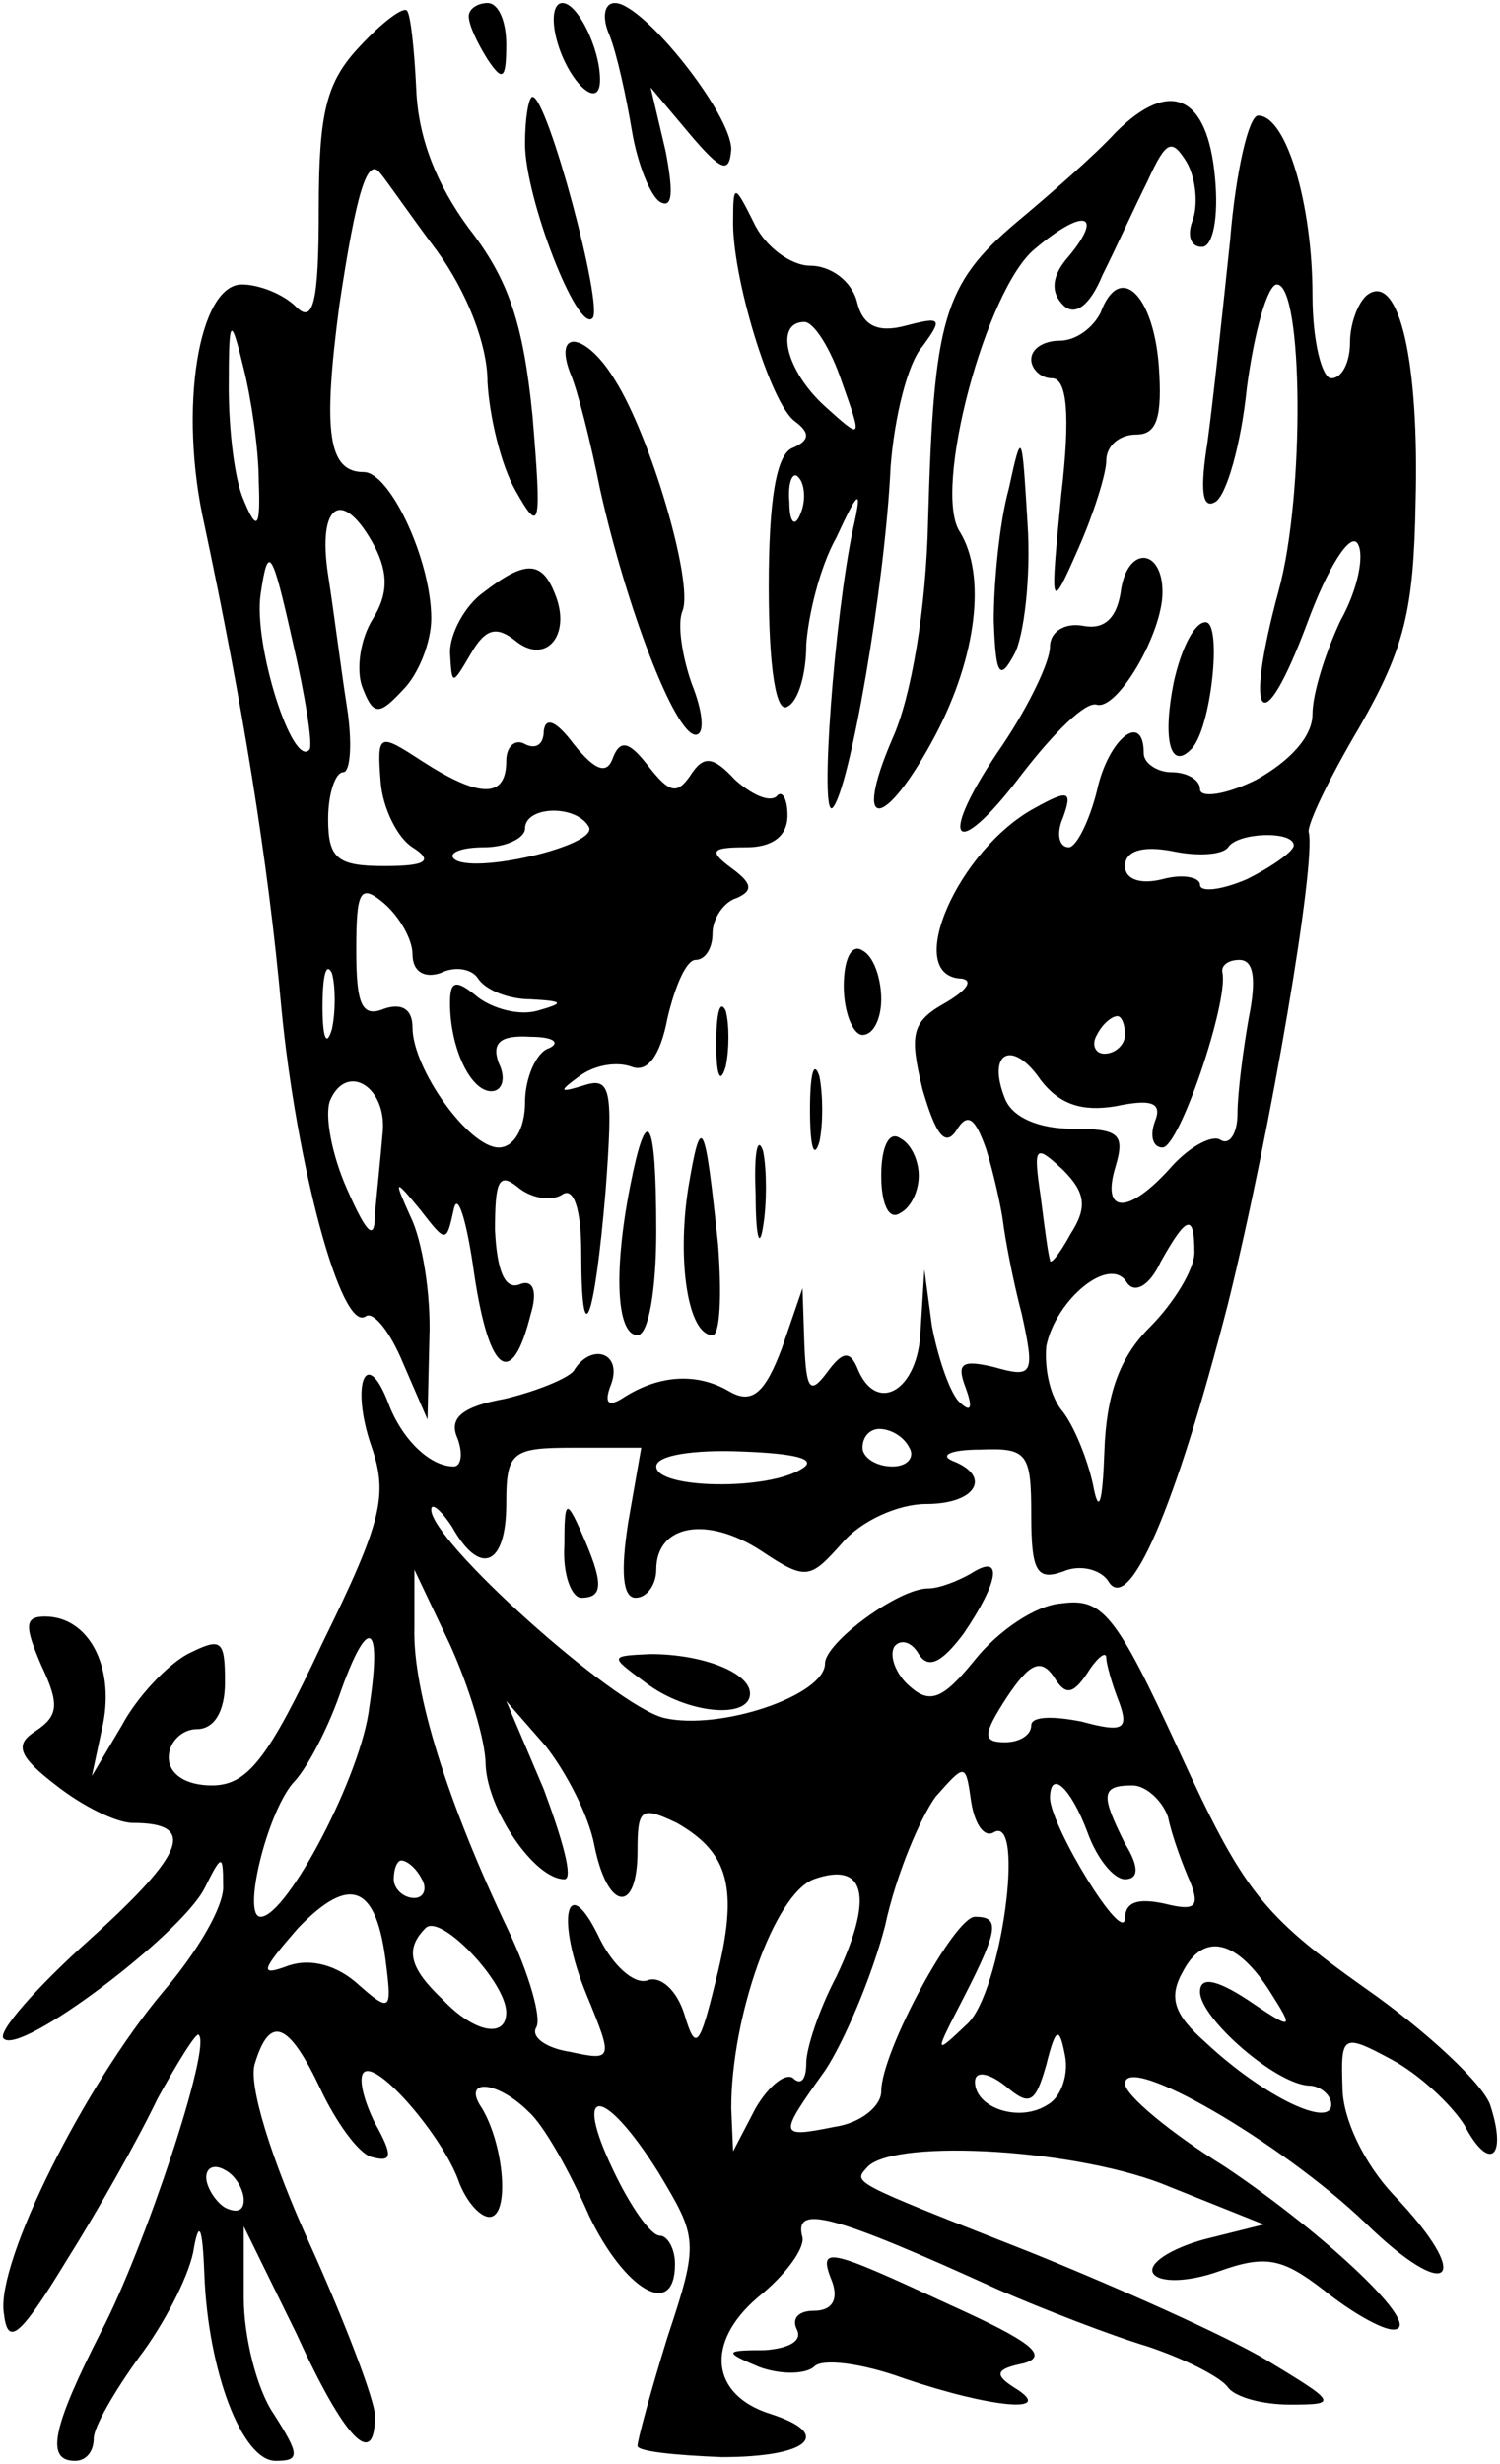
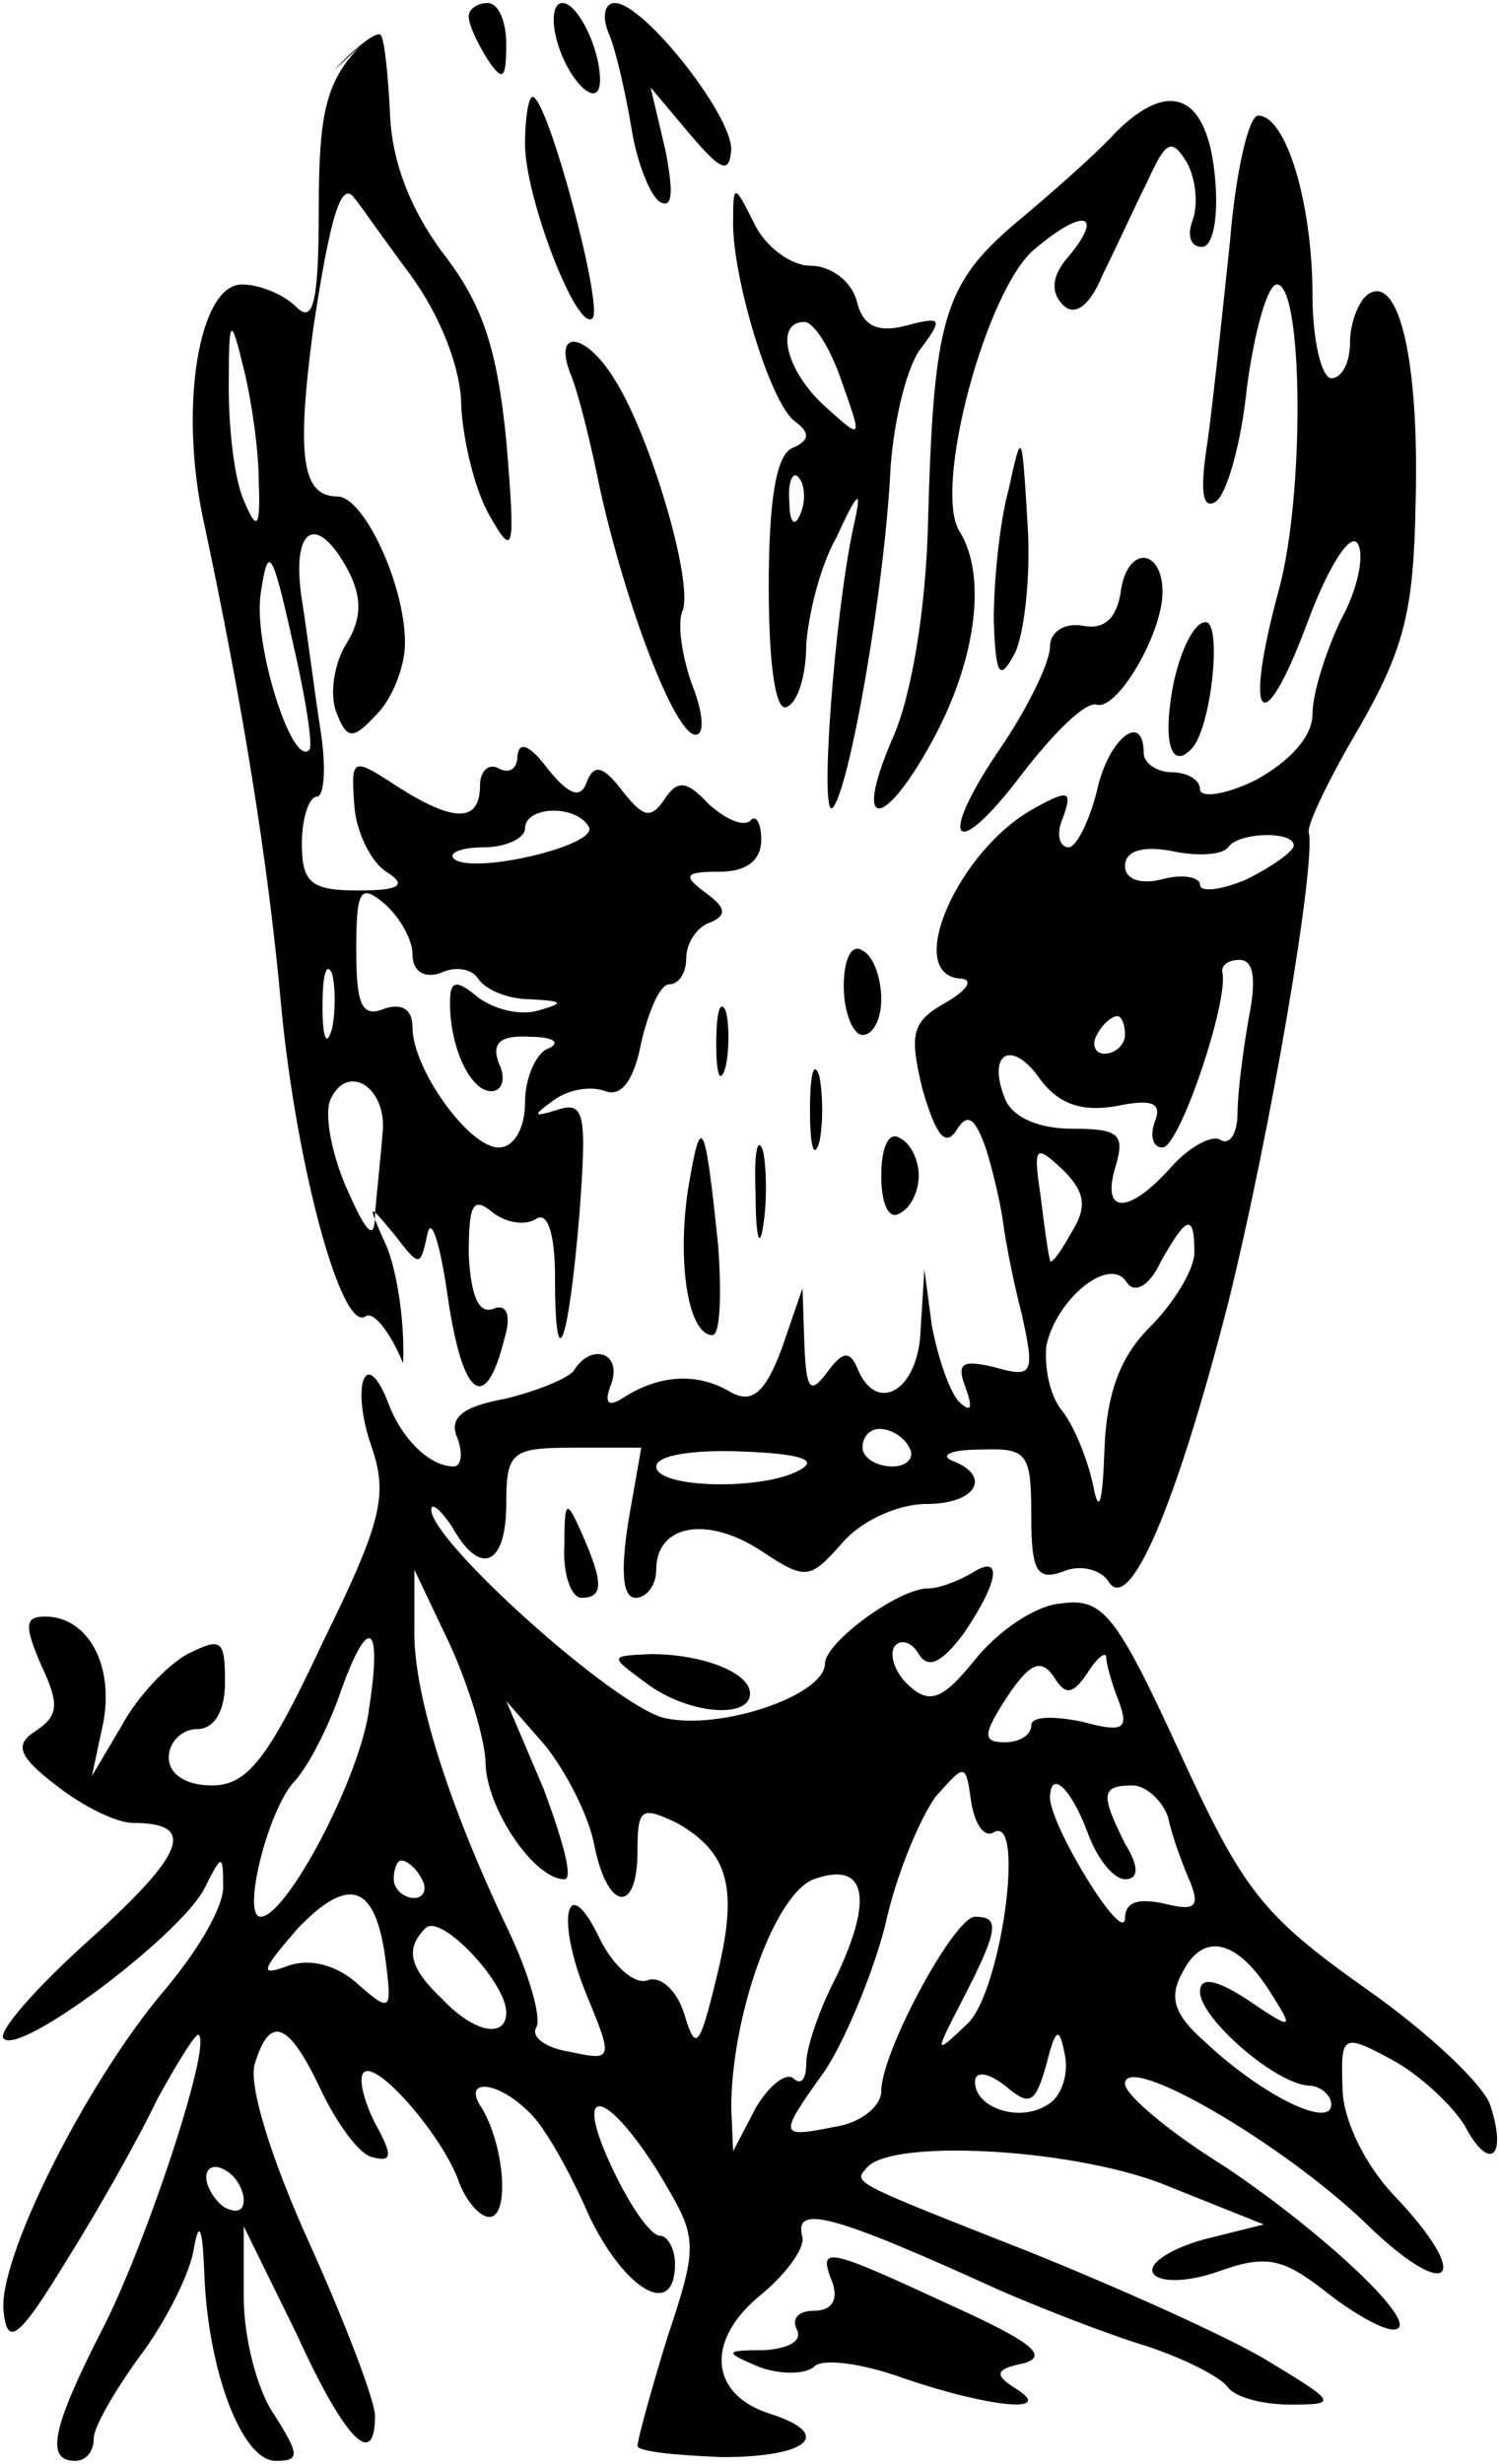
<svg xmlns="http://www.w3.org/2000/svg" version="1.0" width="22.453mm" height="36.857mm" viewBox="0 0 80 131" preserveAspectRatio="xMidYMid meet">
  <g transform="translate(0,131) scale(0.1,-0.1)" fill="#000000" stroke="none">
-     <path d="M192 1287 c-18 -19 -22 -35 -22 -87 0 -50 -3 -61 -12 -52 -7 7 -20 12 -29 12 -23 0 -34 -66 -20 -128 20 -94 34 -179 41 -257 8 -84 32 -174 45 -165 4 3 13 -8 20 -25 l13 -30 1 43 c1 24 -4 53 -10 65 -9 20 -9 21 5 4 14 -18 14 -18 18 0 2 10 7 -6 11 -35 8 -53 20 -61 30 -21 4 13 1 19 -6 16 -8 -3 -12 8 -13 29 0 26 2 31 12 23 7 -6 18 -8 24 -4 6 4 10 -8 10 -31 0 -55 7 -38 13 33 4 54 3 61 -12 56 -13 -4 -13 -3 -2 5 8 6 20 8 28 5 8 -3 15 5 19 26 4 17 10 31 15 31 5 0 9 6 9 14 0 8 6 17 13 19 9 4 8 8 -3 16 -12 9 -11 11 8 11 14 0 22 6 22 17 0 9 -3 14 -6 10 -4 -3 -13 1 -22 9 -12 13 -17 13 -24 2 -7 -10 -11 -9 -22 5 -10 13 -15 15 -19 5 -3 -9 -9 -8 -21 7 -9 12 -15 15 -16 7 0 -7 -4 -10 -10 -7 -5 3 -10 -1 -10 -9 0 -20 -14 -20 -45 0 -23 15 -24 15 -22 -11 1 -14 9 -30 17 -35 11 -7 8 -10 -15 -10 -25 0 -30 4 -30 25 0 14 4 25 8 25 4 0 5 16 2 35 -3 19 -7 51 -10 70 -6 39 8 47 25 15 7 -14 7 -25 -1 -38 -7 -11 -9 -27 -6 -36 6 -16 9 -16 22 -2 8 8 15 25 15 38 0 31 -22 78 -36 78 -19 0 -22 21 -13 89 9 60 15 80 22 70 2 -2 15 -21 30 -41 16 -22 27 -50 27 -70 1 -18 7 -44 15 -58 13 -23 14 -20 9 40 -5 50 -13 73 -34 100 -17 23 -27 48 -28 74 -1 21 -3 40 -5 42 -2 2 -13 -6 -25 -19z m-54 -232 c1 -25 -1 -27 -8 -10 -5 11 -8 38 -8 60 0 38 1 39 8 10 4 -16 8 -43 8 -60z m27 -143 c-9 -10 -30 56 -26 83 4 27 6 24 17 -25 7 -30 11 -56 9 -58z m149 -41 c6 -10 -63 -26 -72 -17 -3 3 4 6 16 6 12 0 22 5 22 10 0 12 27 13 34 1z m-94 -68 c0 -9 6 -13 15 -10 8 4 17 2 20 -3 4 -6 16 -11 28 -11 18 -1 18 -2 4 -6 -10 -3 -24 1 -32 7 -12 10 -15 9 -15 -3 0 -24 11 -47 22 -47 6 0 8 7 4 15 -4 11 1 15 17 14 12 0 16 -3 10 -6 -7 -2 -13 -16 -13 -29 0 -14 -6 -24 -14 -24 -16 0 -46 42 -46 64 0 10 -6 13 -15 10 -12 -5 -15 2 -15 31 0 32 2 36 15 25 8 -7 15 -19 15 -27z m-43 -40 c-3 -10 -5 -4 -5 12 0 17 2 24 5 18 2 -7 2 -21 0 -30z m27 -56 c-1 -12 -3 -31 -4 -42 0 -15 -4 -12 -15 13 -8 18 -12 39 -9 47 9 21 31 7 28 -18z" />
+     <path d="M192 1287 c-18 -19 -22 -35 -22 -87 0 -50 -3 -61 -12 -52 -7 7 -20 12 -29 12 -23 0 -34 -66 -20 -128 20 -94 34 -179 41 -257 8 -84 32 -174 45 -165 4 3 13 -8 20 -25 c1 24 -4 53 -10 65 -9 20 -9 21 5 4 14 -18 14 -18 18 0 2 10 7 -6 11 -35 8 -53 20 -61 30 -21 4 13 1 19 -6 16 -8 -3 -12 8 -13 29 0 26 2 31 12 23 7 -6 18 -8 24 -4 6 4 10 -8 10 -31 0 -55 7 -38 13 33 4 54 3 61 -12 56 -13 -4 -13 -3 -2 5 8 6 20 8 28 5 8 -3 15 5 19 26 4 17 10 31 15 31 5 0 9 6 9 14 0 8 6 17 13 19 9 4 8 8 -3 16 -12 9 -11 11 8 11 14 0 22 6 22 17 0 9 -3 14 -6 10 -4 -3 -13 1 -22 9 -12 13 -17 13 -24 2 -7 -10 -11 -9 -22 5 -10 13 -15 15 -19 5 -3 -9 -9 -8 -21 7 -9 12 -15 15 -16 7 0 -7 -4 -10 -10 -7 -5 3 -10 -1 -10 -9 0 -20 -14 -20 -45 0 -23 15 -24 15 -22 -11 1 -14 9 -30 17 -35 11 -7 8 -10 -15 -10 -25 0 -30 4 -30 25 0 14 4 25 8 25 4 0 5 16 2 35 -3 19 -7 51 -10 70 -6 39 8 47 25 15 7 -14 7 -25 -1 -38 -7 -11 -9 -27 -6 -36 6 -16 9 -16 22 -2 8 8 15 25 15 38 0 31 -22 78 -36 78 -19 0 -22 21 -13 89 9 60 15 80 22 70 2 -2 15 -21 30 -41 16 -22 27 -50 27 -70 1 -18 7 -44 15 -58 13 -23 14 -20 9 40 -5 50 -13 73 -34 100 -17 23 -27 48 -28 74 -1 21 -3 40 -5 42 -2 2 -13 -6 -25 -19z m-54 -232 c1 -25 -1 -27 -8 -10 -5 11 -8 38 -8 60 0 38 1 39 8 10 4 -16 8 -43 8 -60z m27 -143 c-9 -10 -30 56 -26 83 4 27 6 24 17 -25 7 -30 11 -56 9 -58z m149 -41 c6 -10 -63 -26 -72 -17 -3 3 4 6 16 6 12 0 22 5 22 10 0 12 27 13 34 1z m-94 -68 c0 -9 6 -13 15 -10 8 4 17 2 20 -3 4 -6 16 -11 28 -11 18 -1 18 -2 4 -6 -10 -3 -24 1 -32 7 -12 10 -15 9 -15 -3 0 -24 11 -47 22 -47 6 0 8 7 4 15 -4 11 1 15 17 14 12 0 16 -3 10 -6 -7 -2 -13 -16 -13 -29 0 -14 -6 -24 -14 -24 -16 0 -46 42 -46 64 0 10 -6 13 -15 10 -12 -5 -15 2 -15 31 0 32 2 36 15 25 8 -7 15 -19 15 -27z m-43 -40 c-3 -10 -5 -4 -5 12 0 17 2 24 5 18 2 -7 2 -21 0 -30z m27 -56 c-1 -12 -3 -31 -4 -42 0 -15 -4 -12 -15 13 -8 18 -12 39 -9 47 9 21 31 7 28 -18z" />
    <path d="M250 1303 c0 -5 5 -15 10 -23 8 -12 10 -11 10 8 0 12 -4 22 -10 22 -5 0 -10 -3 -10 -7z" />
    <path d="M297 1290 c6 -22 23 -38 23 -21 0 17 -12 41 -20 41 -5 0 -6 -9 -3 -20z" />
    <path d="M325 1293 c4 -10 9 -33 12 -51 3 -18 10 -35 15 -38 7 -4 7 6 3 27 l-8 34 21 -25 c17 -20 21 -21 22 -8 0 19 -47 78 -62 78 -6 0 -7 -8 -3 -17z" />
    <path d="M280 1235 c0 -29 28 -101 36 -93 6 6 -24 118 -32 118 -2 0 -4 -11 -4 -25z" />
    <path d="M595 1241 c-11 -12 -35 -33 -53 -48 -39 -33 -44 -52 -47 -158 -1 -48 -9 -95 -19 -117 -22 -51 -4 -49 23 2 22 42 27 85 13 108 -15 22 14 130 40 151 26 22 37 19 18 -4 -9 -10 -10 -19 -3 -26 6 -6 14 -1 21 16 7 14 17 36 24 50 10 22 13 23 21 10 5 -9 6 -23 3 -31 -3 -8 -1 -14 5 -14 6 0 9 16 7 37 -4 44 -24 53 -53 24z" />
    <path d="M656 1183 c-4 -38 -9 -85 -12 -107 -4 -25 -3 -36 4 -32 6 3 14 31 17 61 4 30 11 55 16 55 14 0 15 -112 1 -163 -19 -70 -9 -82 15 -18 11 30 23 49 27 43 4 -6 0 -25 -9 -41 -8 -17 -15 -39 -15 -50 0 -12 -12 -25 -30 -35 -16 -8 -30 -10 -30 -5 0 5 -7 9 -15 9 -8 0 -15 5 -15 10 0 23 -19 8 -25 -20 -4 -16 -11 -30 -15 -30 -5 0 -7 7 -3 16 5 14 3 15 -15 5 -41 -22 -71 -90 -39 -91 6 -1 3 -6 -9 -13 -18 -10 -19 -17 -12 -46 7 -24 12 -31 18 -22 6 10 10 7 16 -10 4 -13 8 -31 9 -39 1 -8 5 -30 10 -49 7 -32 6 -34 -15 -28 -17 4 -20 2 -15 -11 4 -11 3 -14 -4 -7 -5 6 -11 24 -14 40 l-4 30 -2 -32 c-1 -33 -24 -46 -34 -20 -4 9 -8 8 -16 -3 -9 -12 -11 -9 -12 15 l-1 30 -11 -32 c-9 -24 -16 -30 -28 -23 -17 10 -37 9 -56 -3 -9 -6 -11 -3 -7 7 6 17 -11 22 -20 7 -3 -4 -20 -11 -37 -15 -22 -4 -30 -10 -25 -21 3 -8 2 -15 -2 -15 -13 0 -28 15 -35 34 -12 31 -20 9 -9 -23 9 -26 6 -40 -26 -105 -29 -62 -40 -76 -59 -76 -14 0 -23 6 -23 15 0 8 7 15 15 15 9 0 15 9 15 25 0 23 -2 24 -20 15 -11 -6 -27 -23 -35 -38 l-16 -27 6 28 c6 31 -8 57 -31 57 -11 0 -11 -5 -2 -26 10 -21 9 -27 -3 -35 -11 -7 -10 -13 11 -29 14 -11 32 -20 41 -20 34 0 28 -16 -23 -62 -29 -26 -50 -50 -46 -53 9 -9 94 55 107 80 9 18 10 19 10 2 1 -11 -14 -36 -32 -57 -42 -50 -89 -144 -85 -171 2 -18 8 -14 33 27 17 27 39 66 49 87 11 20 21 36 22 34 7 -6 -29 -114 -52 -158 -26 -51 -30 -69 -14 -69 6 0 10 5 10 12 0 6 11 25 24 43 13 17 26 42 29 56 3 18 5 15 6 -12 2 -51 20 -99 38 -99 13 0 13 3 -1 25 -9 13 -16 41 -16 62 l0 38 28 -57 c26 -57 42 -73 42 -44 0 8 -16 50 -35 92 -20 44 -33 85 -29 96 8 26 18 22 35 -14 8 -17 20 -34 27 -36 11 -3 12 0 2 18 -6 12 -9 24 -6 27 7 7 43 -35 51 -59 4 -10 11 -18 16 -18 11 0 8 38 -4 58 -11 16 8 15 25 -2 8 -7 22 -32 32 -55 19 -40 46 -56 46 -26 0 8 -4 15 -8 15 -5 0 -16 16 -25 35 -22 46 -5 45 24 -1 21 -35 22 -37 5 -88 -9 -29 -16 -55 -16 -58 0 -3 20 -5 45 -6 46 0 60 12 26 23 -32 10 -35 38 -7 62 15 12 25 26 24 32 -5 18 15 13 105 -28 23 -10 59 -24 79 -30 21 -7 40 -17 43 -22 4 -5 18 -9 33 -9 26 0 25 1 -13 24 -22 13 -78 38 -125 57 -99 39 -95 37 -87 46 16 15 114 9 161 -11 l50 -20 -32 -8 c-18 -5 -30 -13 -27 -18 3 -5 18 -5 35 1 25 9 34 7 56 -10 15 -12 31 -21 37 -21 18 0 -36 51 -90 87 -29 18 -53 38 -53 44 0 17 83 -31 128 -74 45 -44 59 -31 15 15 -15 16 -27 40 -27 57 -1 28 0 29 26 15 15 -8 32 -24 39 -35 13 -25 23 -18 14 10 -3 11 -34 40 -67 63 -55 39 -65 52 -99 126 -34 74 -41 82 -63 79 -14 -1 -34 -15 -46 -30 -17 -21 -24 -24 -35 -14 -7 6 -11 16 -8 21 3 4 9 3 13 -4 5 -8 12 -5 24 11 19 28 21 43 4 32 -7 -4 -17 -8 -23 -8 -16 0 -55 -29 -55 -40 0 -17 -56 -36 -86 -29 -27 7 -124 94 -124 111 0 4 5 0 11 -9 15 -27 29 -21 29 12 0 28 3 30 36 30 l36 0 -7 -40 c-4 -26 -3 -40 4 -40 6 0 11 7 11 15 0 24 27 29 56 10 24 -16 26 -15 43 4 10 12 30 21 45 21 27 0 35 15 14 23 -7 3 -1 6 15 6 25 1 27 -2 27 -35 0 -30 3 -35 17 -30 9 4 20 1 24 -5 11 -19 36 39 64 148 23 93 47 235 43 251 -1 4 11 29 27 56 24 42 29 62 30 120 2 76 -9 121 -25 111 -5 -3 -10 -15 -10 -26 0 -10 -4 -19 -10 -19 -5 0 -10 20 -10 44 0 49 -14 96 -29 96 -5 0 -12 -30 -15 -67z m34 -322 c0 -3 -11 -11 -25 -18 -14 -6 -25 -7 -25 -3 0 4 -9 6 -20 3 -12 -3 -20 0 -20 7 0 8 9 11 25 8 14 -3 27 -2 30 2 5 8 35 9 35 1z m-24 -92 c-3 -17 -6 -40 -6 -51 0 -10 -4 -17 -9 -14 -4 3 -16 -3 -26 -14 -23 -26 -38 -26 -30 0 5 17 2 20 -23 20 -18 0 -32 6 -36 16 -10 25 4 32 19 10 10 -13 22 -17 40 -14 19 4 25 2 21 -8 -3 -8 -1 -14 4 -14 9 0 35 77 32 93 -1 4 3 7 9 7 8 0 9 -11 5 -31z m-66 -9 c0 -5 -5 -10 -11 -10 -5 0 -7 5 -4 10 3 6 8 10 11 10 2 0 4 -4 4 -10z m-29 -106 c-6 -11 -11 -17 -11 -14 -1 3 -3 18 -5 34 -4 27 -3 28 12 14 12 -12 13 -20 4 -34z m66 -10 c0 -9 -11 -27 -24 -40 -16 -16 -23 -36 -24 -66 -1 -28 -3 -34 -6 -18 -3 14 -10 31 -16 39 -7 8 -10 23 -9 35 5 25 34 49 43 34 4 -6 12 -2 18 11 14 25 18 26 18 5z m-152 -104 c3 -5 -1 -10 -9 -10 -9 0 -16 5 -16 10 0 6 4 10 9 10 6 0 13 -4 16 -10z m-57 -11 c-18 -12 -78 -11 -78 1 0 6 20 9 45 8 29 -1 41 -4 33 -9z m-169 -158 c1 -24 26 -61 42 -61 5 0 -1 21 -11 48 l-20 47 21 -24 c11 -14 23 -37 26 -53 7 -35 23 -37 23 -3 0 23 2 24 21 15 28 -16 33 -35 21 -83 -9 -37 -11 -39 -17 -19 -4 13 -13 21 -20 18 -7 -2 -18 8 -25 22 -18 38 -24 11 -7 -30 14 -34 14 -35 -9 -30 -13 2 -21 8 -18 13 3 5 -4 29 -15 52 -32 67 -51 127 -50 161 l0 31 19 -40 c10 -22 19 -51 19 -64z m-62 31 c-4 -36 -44 -112 -58 -112 -10 0 3 54 17 71 8 8 19 30 25 47 15 43 23 40 16 -6z m383 18 c5 8 10 12 10 8 0 -3 3 -14 7 -24 5 -14 2 -16 -20 -10 -15 3 -27 3 -27 -2 0 -5 -6 -9 -14 -9 -12 0 -12 4 1 24 12 18 18 21 25 11 6 -10 10 -10 18 2z m-50 -85 c17 10 4 -85 -14 -102 -18 -17 -18 -17 -2 14 19 37 19 43 6 43 -11 0 -50 -72 -50 -93 0 -8 -11 -17 -25 -19 -30 -6 -30 -5 -5 30 10 15 25 50 32 77 6 28 19 58 27 69 16 18 16 18 19 -3 2 -12 7 -19 12 -16z m50 0 c5 -14 14 -25 20 -25 7 0 8 6 0 19 -13 26 -13 31 4 31 7 0 16 -8 19 -17 2 -10 8 -26 12 -35 5 -13 2 -15 -14 -11 -14 3 -21 1 -21 -8 -1 -14 -39 48 -40 64 0 16 11 6 20 -18z m-355 -25 c3 -5 1 -10 -4 -10 -6 0 -11 5 -11 10 0 6 2 10 4 10 3 0 8 -4 11 -10z m221 -52 c-9 -17 -16 -38 -16 -46 0 -9 -3 -12 -7 -8 -4 3 -13 -4 -20 -16 l-12 -23 -1 23 c0 49 23 114 44 122 28 10 32 -10 12 -52z m-240 6 c3 -24 2 -25 -15 -10 -11 10 -25 14 -37 10 -16 -6 -15 -3 5 20 28 29 42 23 47 -20z m64 -25 c0 -14 -17 -11 -34 7 -18 17 -20 27 -9 38 8 8 43 -29 43 -45z m408 10 c12 -19 12 -20 -13 -3 -17 11 -25 12 -25 4 0 -14 40 -49 58 -50 6 0 12 -5 12 -10 0 -13 -36 4 -67 33 -17 15 -20 24 -12 38 11 21 29 17 47 -12z m-119 -59 c-15 -10 -39 -2 -39 12 0 6 7 5 16 -2 13 -11 16 -10 22 11 5 20 7 21 10 5 2 -10 -2 -22 -9 -26z m-429 -51 c0 -6 -4 -7 -10 -4 -5 3 -10 11 -10 16 0 6 5 7 10 4 6 -3 10 -11 10 -16z" />
    <path d="M391 1195 c-1 -30 20 -99 33 -108 8 -6 8 -10 -1 -14 -9 -3 -13 -28 -13 -74 0 -44 4 -68 10 -64 6 3 10 18 10 33 1 15 7 41 16 57 12 26 14 27 9 5 -10 -47 -18 -155 -11 -149 9 9 28 118 31 182 2 26 9 55 17 64 11 15 10 16 -9 11 -15 -4 -23 0 -26 13 -3 11 -14 19 -25 19 -10 0 -24 10 -30 23 -10 20 -11 21 -11 2z m58 -87 c11 -31 11 -31 -9 -13 -21 19 -27 45 -11 45 5 0 14 -14 20 -32z m-22 -70 c-3 -8 -6 -5 -6 6 -1 11 2 17 5 13 3 -3 4 -12 1 -19z" />
-     <path d="M587 1145 c-4 -8 -13 -15 -22 -15 -8 0 -15 -4 -15 -10 0 -5 5 -10 11 -10 8 0 10 -19 5 -62 -6 -62 -6 -63 9 -29 8 18 15 40 15 47 0 8 7 14 16 14 11 0 14 9 12 37 -3 38 -21 55 -31 28z" />
    <path d="M304 1113 c4 -9 11 -37 16 -62 14 -63 40 -131 51 -131 5 0 4 12 -2 27 -5 14 -8 32 -5 39 6 15 -17 93 -36 123 -15 25 -33 28 -24 4z" />
    <path d="M538 1051 c-5 -18 -8 -50 -8 -70 1 -29 3 -33 11 -18 5 9 9 41 7 70 -3 49 -3 50 -10 18z" />
    <path d="M598 998 c-2 -16 -9 -22 -20 -20 -10 2 -18 -3 -18 -11 0 -8 -11 -31 -25 -52 -36 -52 -27 -65 10 -16 17 22 34 39 40 37 11 -3 35 38 35 60 0 23 -18 25 -22 2z" />
-     <path d="M258 996 c-10 -7 -18 -22 -18 -32 1 -18 1 -18 11 -1 8 14 14 15 24 7 16 -13 30 3 21 25 -7 18 -16 18 -38 1z" />
    <path d="M626 948 c-6 -30 -2 -47 9 -36 11 10 17 68 8 68 -6 0 -13 -14 -17 -32z" />
    <path d="M450 786 c0 -14 5 -26 10 -26 6 0 10 9 10 19 0 11 -4 23 -10 26 -6 4 -10 -5 -10 -19z" />
    <path d="M382 755 c0 -16 2 -22 5 -12 2 9 2 23 0 30 -3 6 -5 -1 -5 -18z" />
    <path d="M432 720 c0 -19 2 -27 5 -17 2 9 2 25 0 35 -3 9 -5 1 -5 -18z" />
-     <path d="M336 679 c-9 -46 -7 -79 4 -79 6 0 10 25 10 55 0 62 -5 70 -14 24z" />
    <path d="M367 678 c-6 -39 0 -78 13 -78 4 0 5 21 3 48 -7 67 -9 72 -16 30z" />
    <path d="M403 675 c0 -22 2 -30 4 -17 2 12 2 30 0 40 -3 9 -5 -1 -4 -23z" />
    <path d="M470 685 c0 -15 4 -24 10 -20 6 3 10 12 10 20 0 8 -4 17 -10 20 -6 4 -10 -5 -10 -20z" />
    <path d="M301 488 c-1 -16 4 -28 9 -28 12 0 12 8 0 35 -8 18 -9 17 -9 -7z" />
    <path d="M344 415 c22 -17 56 -20 56 -6 0 11 -25 21 -53 21 -22 -1 -22 -1 -3 -15z" />
    <path d="M444 95 c3 -9 0 -15 -10 -15 -8 0 -12 -4 -9 -10 3 -6 -4 -10 -17 -11 -22 0 -22 -1 -3 -9 11 -4 24 -4 29 0 4 5 26 2 48 -6 47 -16 82 -19 59 -5 -11 7 -10 10 5 13 14 4 3 12 -39 31 -67 31 -71 32 -63 12z" />
  </g>
</svg>